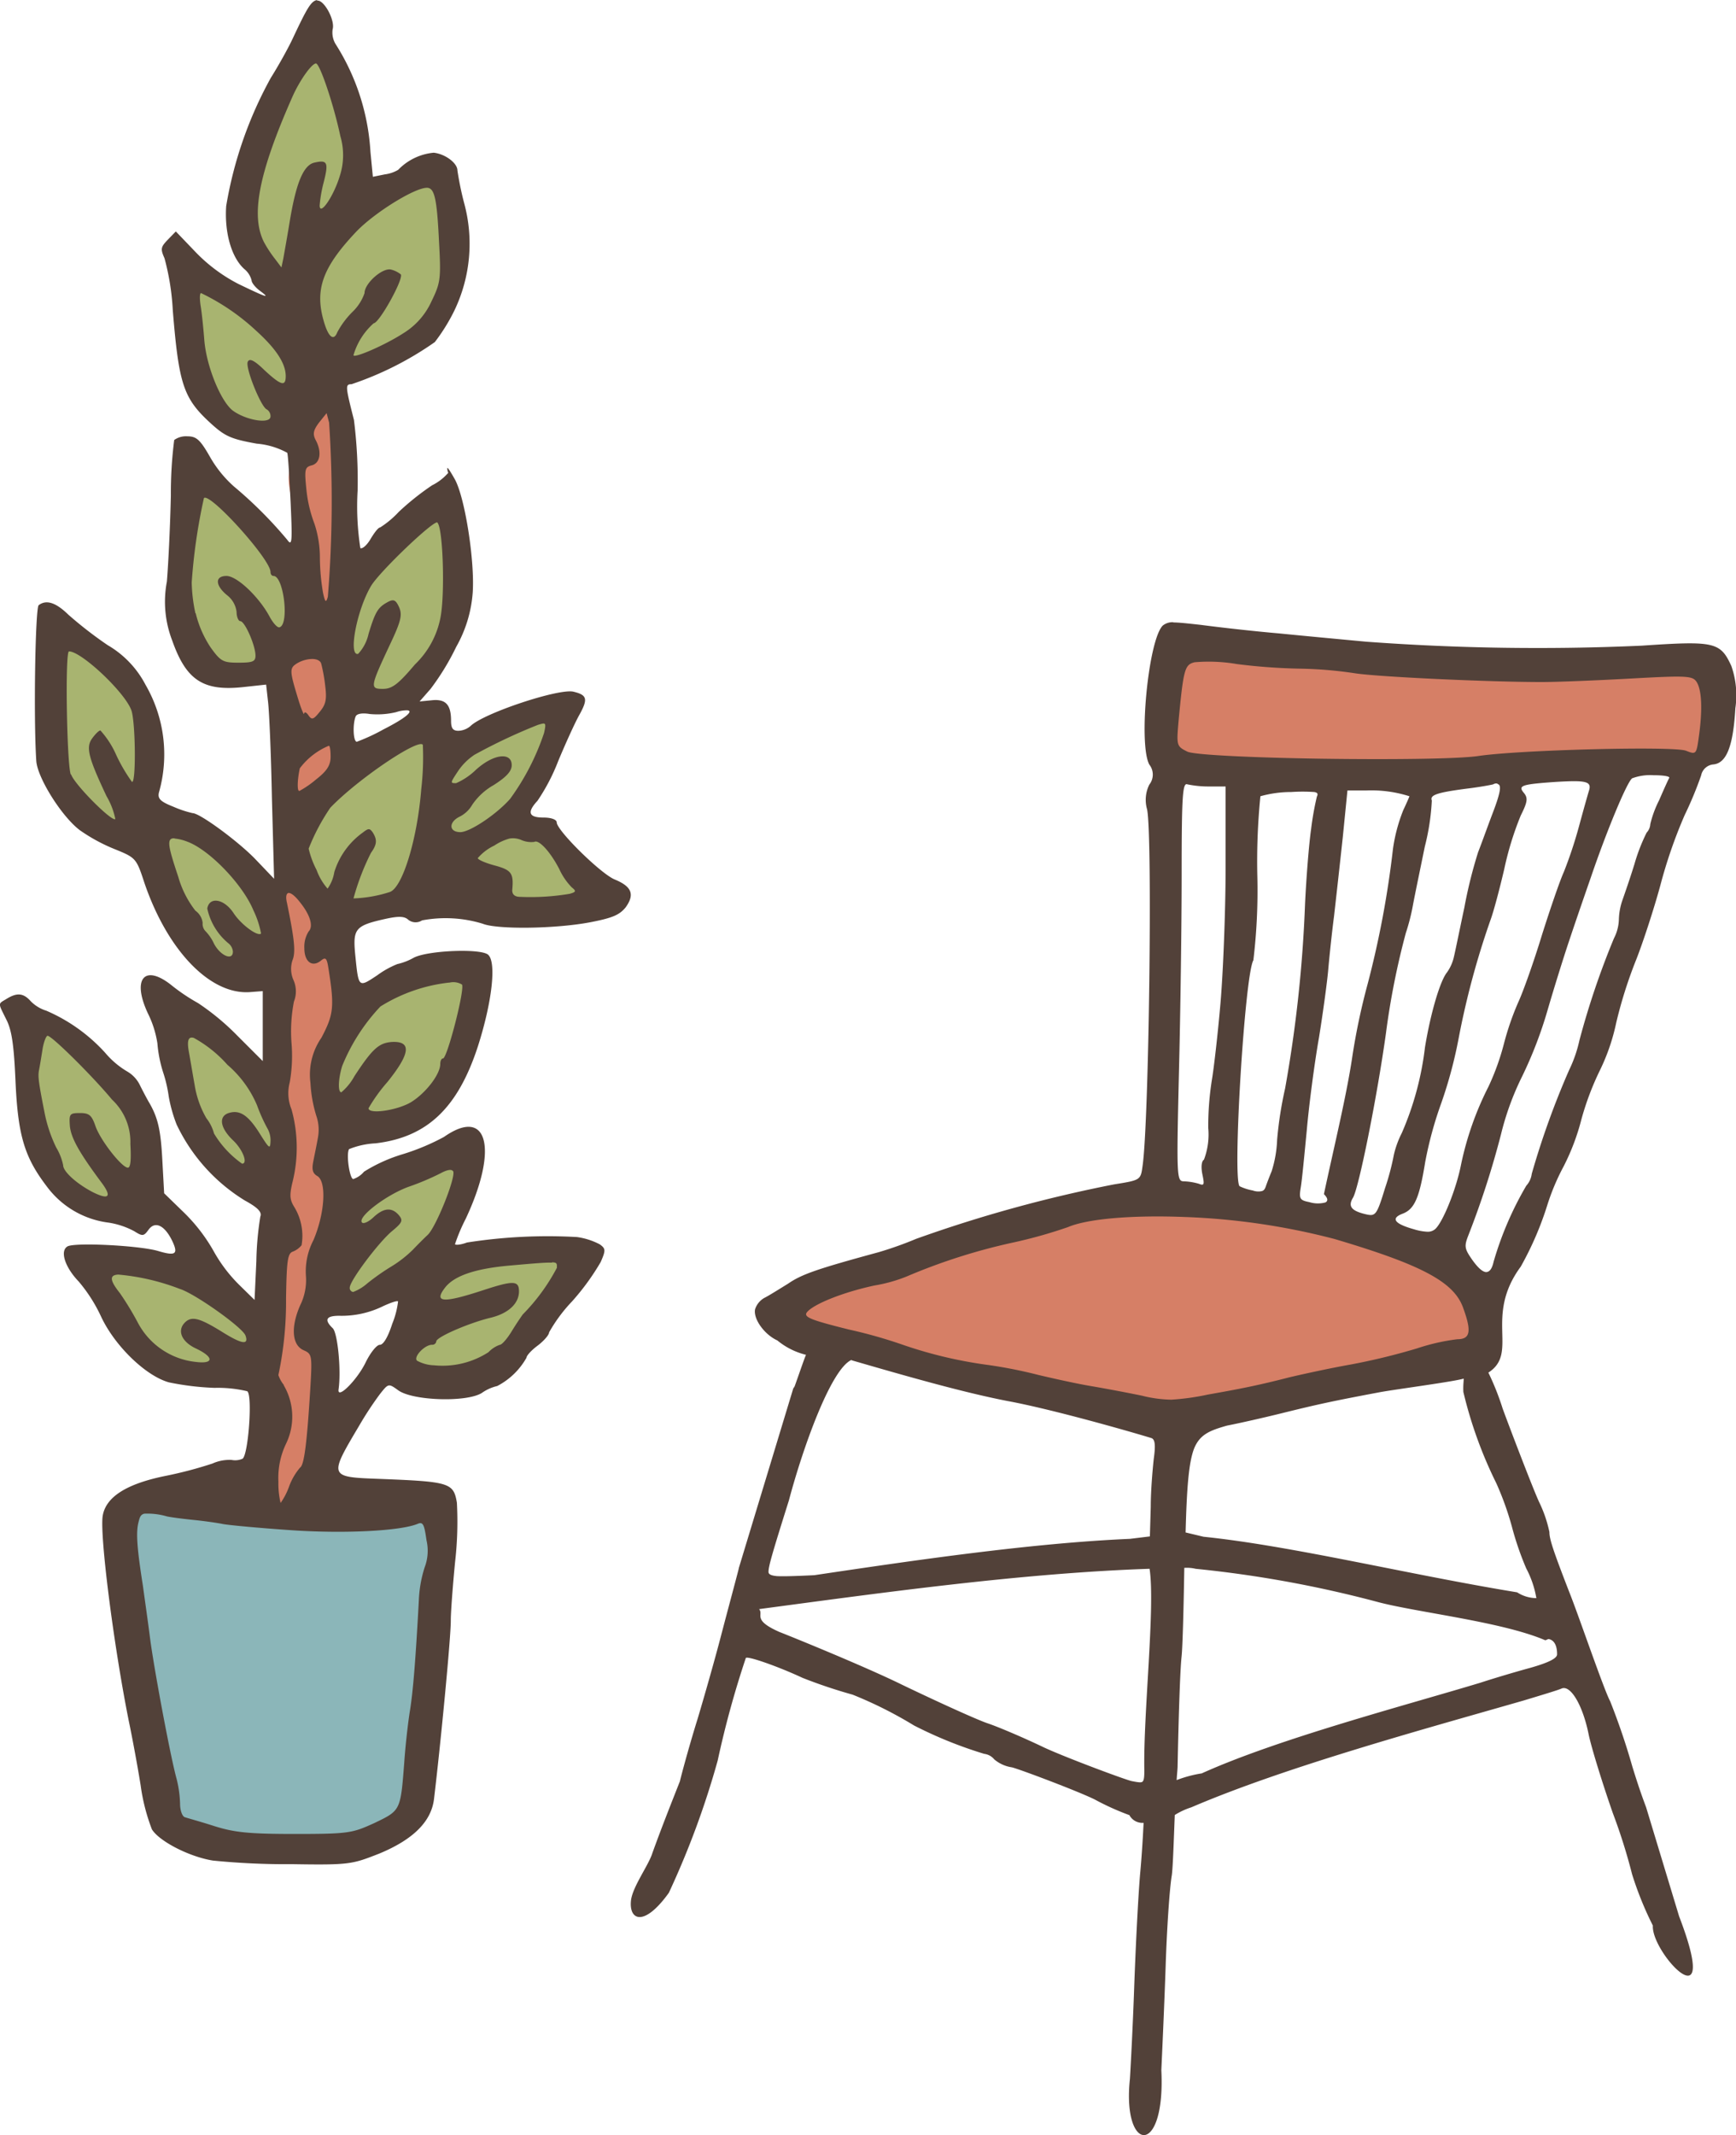
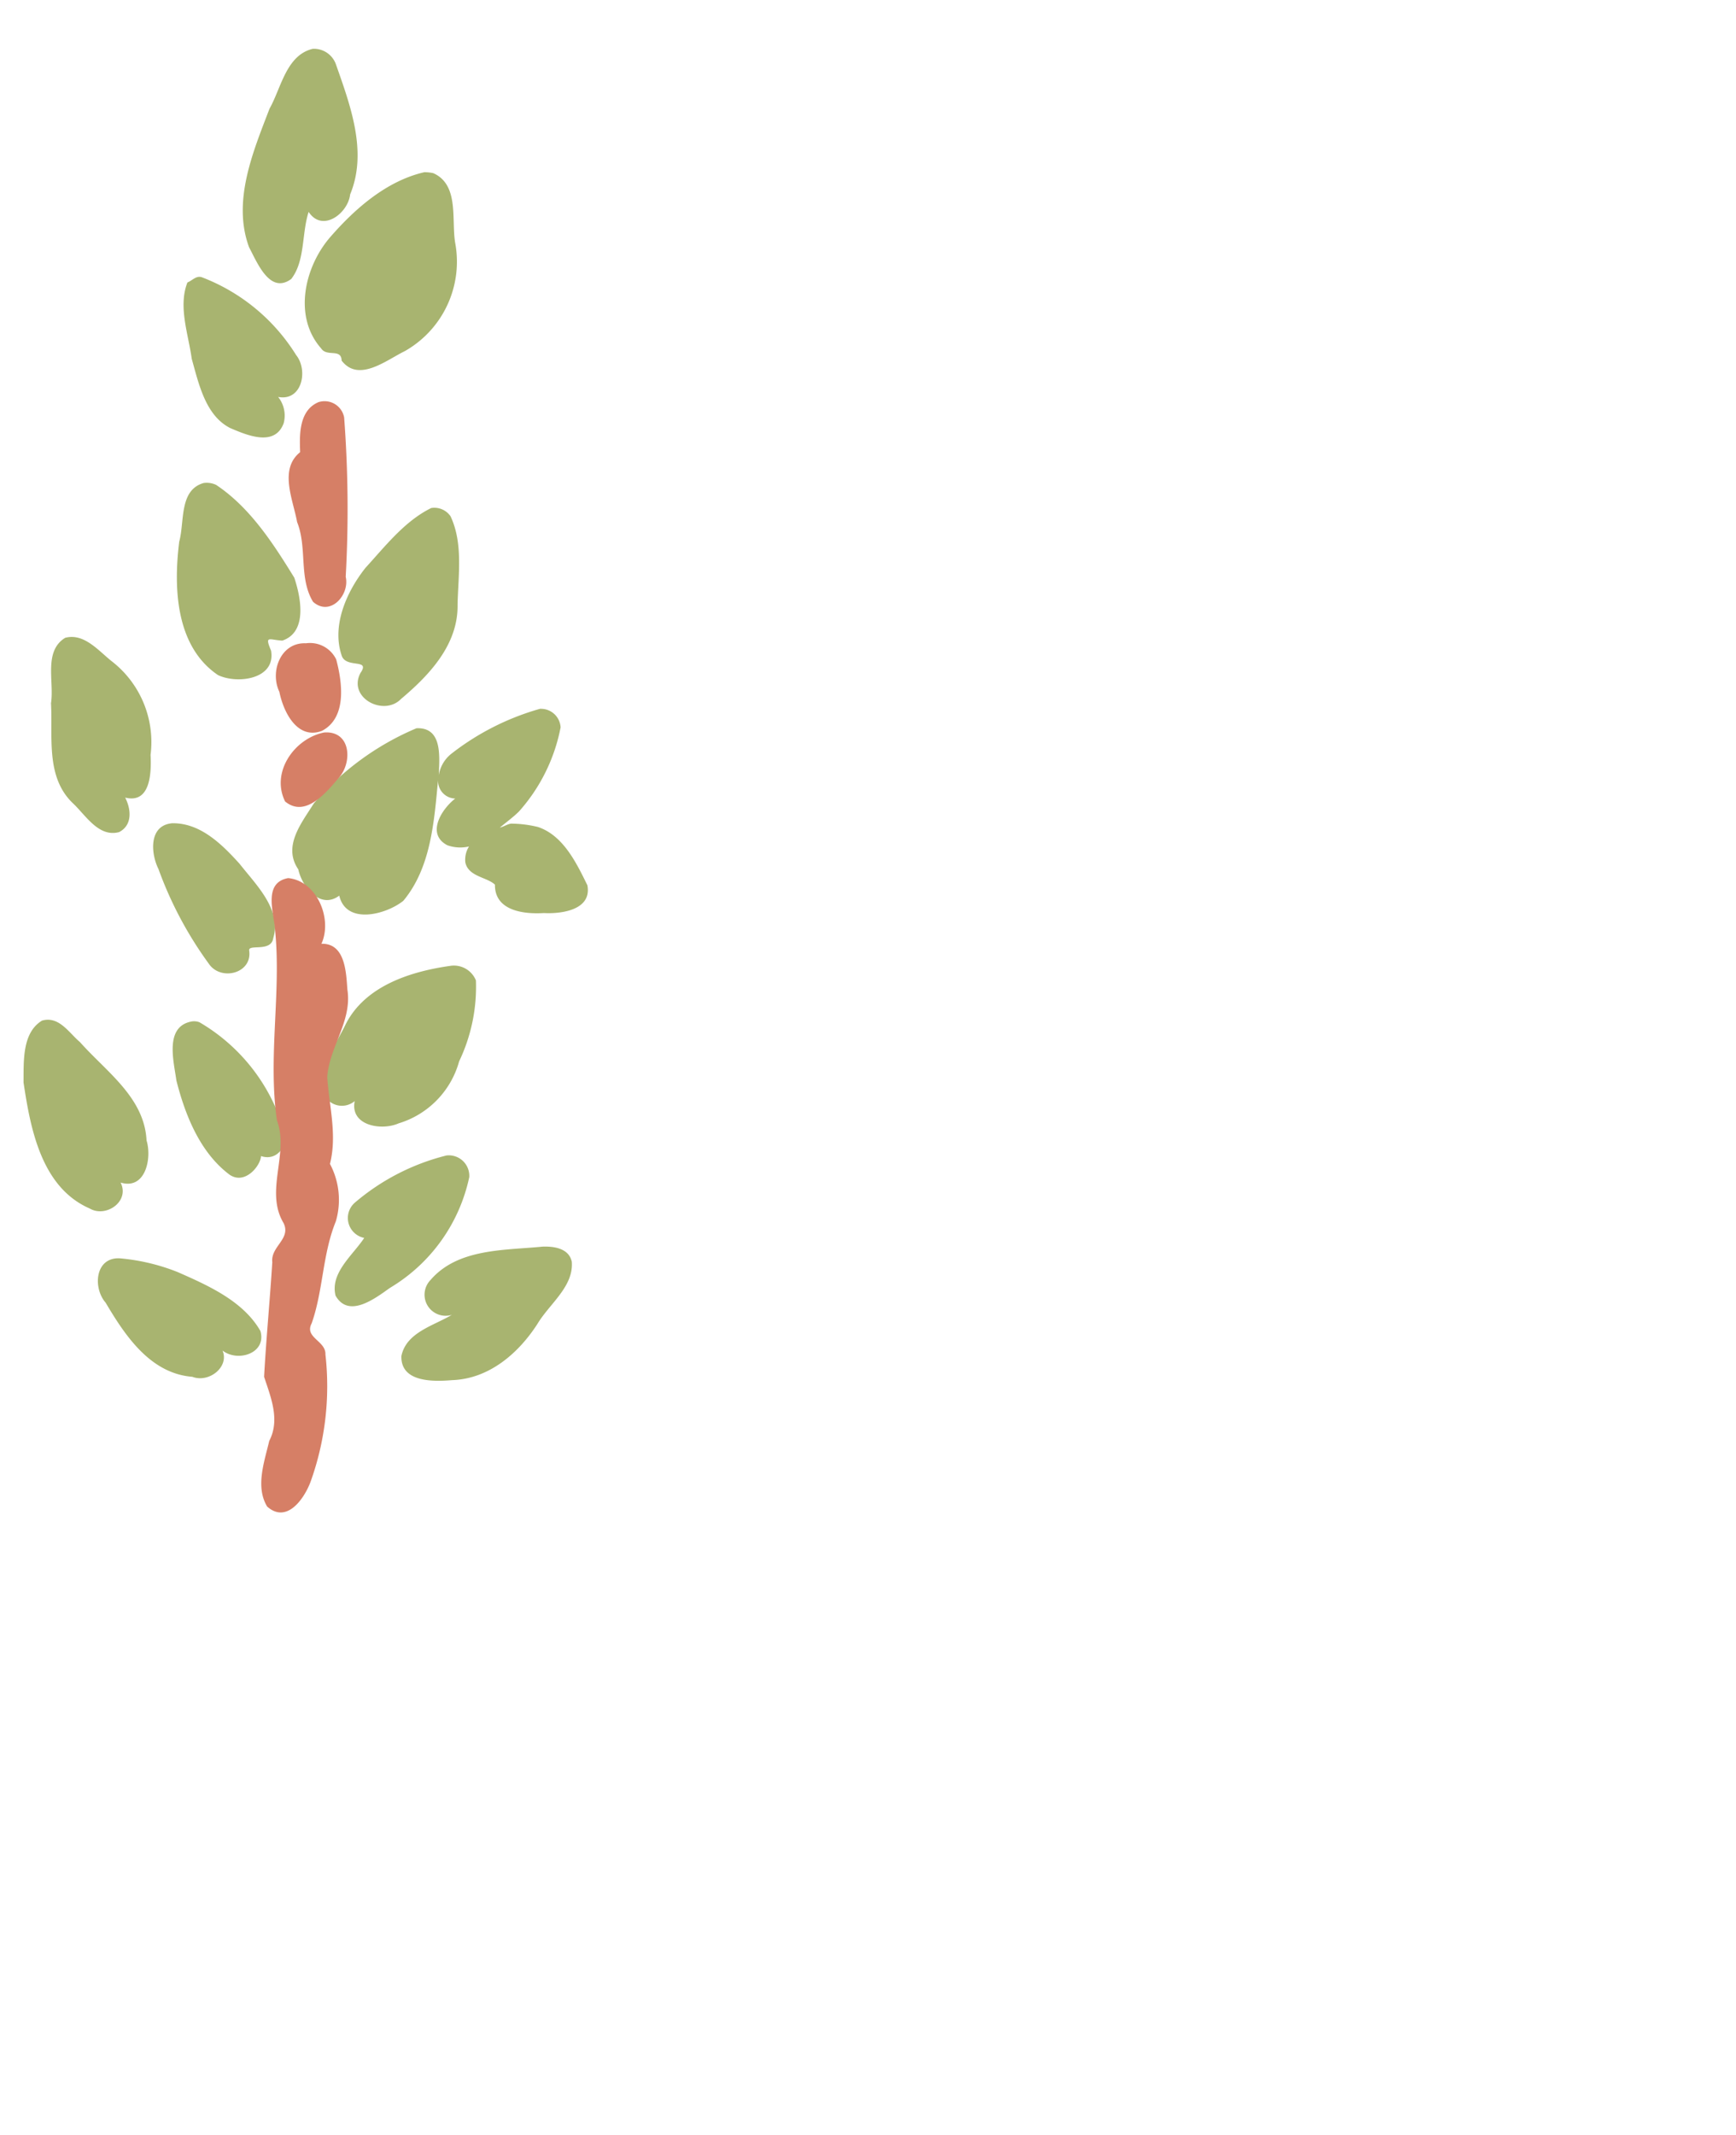
<svg xmlns="http://www.w3.org/2000/svg" width="130.799" height="160.837" viewBox="0 0 130.799 160.837">
  <g id="Group_485" data-name="Group 485" transform="translate(-464.993 -1352.213)">
    <g id="Group_483" data-name="Group 483" transform="translate(512.529 1399.087)">
-       <path id="Path_145" data-name="Path 145" d="M282.347,229.213c-2.373,0-2.349,2.856-2.579,4.581-.206,1.561-.595,3.981,1.431,4.5,5.335.736,10.788.554,16.17.624,7.361-.183,14.627-.966,21.965-.577,2.161-.088,2.161-2.691,2.073-4.275.206-1.59-.371-3.751-2.35-3.68-5.865-.023-11.683.483-17.525.112-6.4-.206-12.767-1.078-19.185-1.29Zm-3.91,41.751c-6.071.23-11.824,2.485-17.6,4.163-2.8,1.154-6,1.472-8.556,3.2-1.631.9-.548,2.992,1.084,2.9a137.039,137.039,0,0,0,16.7,4.093c3.563.571,7.061,1.8,10.67,1.861a200.59,200.59,0,0,0,21.558-4.717c1.885-.412,1.885-2.691,1.031-4.045-1.631-3.2-5.494-3.981-8.58-5.153a54.422,54.422,0,0,0-16.306-2.3Zm0,0" transform="translate(-239.633 -227.423)" fill="#d67f66" />
-       <path id="Path_146" data-name="Path 146" d="M290.331,228.909a1.164,1.164,0,0,0-.8.253c-1.083,1.1-1.843,8.9-1.013,10.464a1.221,1.221,0,0,1,0,1.519,2.589,2.589,0,0,0-.165,1.861c.418,1.979.141,23.673-.342,26.87-.141,1.06-.165,1.06-2.138,1.378a102.7,102.7,0,0,0-14.91,4.1,27.356,27.356,0,0,1-2.827,1.007c-4.646,1.266-5.8,1.661-6.831,2.373-.671.412-1.472.919-1.8,1.078a1.524,1.524,0,0,0-.689.854c-.141.736.713,1.908,1.678,2.344a5.392,5.392,0,0,0,2.161,1.084c-.136.3-.483,1.331-.83,2.3-.065.183-.065.112-.135.247l-4.093,13.5-.024.118c-.206.807-.783,2.944-1.29,4.876-.506,1.955-1.331,4.829-1.8,6.395-.483,1.543-1.078,3.657-1.331,4.693-.689,1.749-1.4,3.539-2.073,5.406-.277.9-1.472,2.509-1.608,3.539-.182,1.519.966,2.073,2.85-.548a64.171,64.171,0,0,0,3.68-9.964,72.332,72.332,0,0,1,2.12-7.726c.135-.165,2.438.642,4.275,1.5a38.371,38.371,0,0,0,3.774,1.266,31.147,31.147,0,0,1,4.623,2.32,31.964,31.964,0,0,0,5.288,2.138,1.157,1.157,0,0,1,.76.418,2.651,2.651,0,0,0,1.313.595c.53.118,4.923,1.773,6.236,2.414a19.715,19.715,0,0,0,2.6,1.178h.024a1.111,1.111,0,0,0,.989.595h.088c-.041.783-.112,2.208-.271,3.934-.165,2.026-.348,5.865-.442,8.556s-.253,5.753-.318,6.79c-.6,5.588,2.691,5.93,2.367-.648.07-1.519.23-5.035.324-7.82.088-2.762.294-5.841.459-6.831.088-.53.159-2.832.23-4.575a5.438,5.438,0,0,1,1.243-.577c7.131-3.062,17.619-5.912,25.05-8.05,1.307-.395,2.6-.783,2.85-.9.689-.295,1.613,1.29,2.049,3.5.206.966,1.013,3.592,1.814,5.889a42.7,42.7,0,0,1,1.449,4.6,25.532,25.532,0,0,0,1.566,3.869c-.136,2.067,5.2,7.7,1.979-.695l-2.485-8.209c-.3-.807-.553-1.5-1.036-3.062a51.351,51.351,0,0,0-1.678-4.94c-.23-.418-.848-2.1-1.425-3.7s-1.313-3.68-1.678-4.581c-1.2-3.1-1.472-3.934-1.472-4.458a9.693,9.693,0,0,0-.783-2.279c-.436-.942-2.114-5.317-2.738-7.019a19.95,19.95,0,0,0-1.078-2.715c2.32-1.49-.347-4.2,2.438-7.979a24.221,24.221,0,0,0,2.02-4.693,17.072,17.072,0,0,1,1.219-2.874,17.014,17.014,0,0,0,1.337-3.545,21.332,21.332,0,0,1,1.4-3.7,15.344,15.344,0,0,0,1.219-3.563,33.728,33.728,0,0,1,1.519-4.787c.53-1.354,1.337-3.839,1.8-5.541a36.792,36.792,0,0,1,1.837-5.312,27.811,27.811,0,0,0,1.242-2.991,1.032,1.032,0,0,1,.942-.83c.966-.112,1.472-1.354,1.637-4.234a6.684,6.684,0,0,0-.3-3.174c-.83-1.814-1.266-1.908-6.742-1.537a175.4,175.4,0,0,1-20.793-.3c-1.7-.159-4.67-.436-6.554-.624-1.861-.159-4.511-.459-5.889-.642-1.013-.112-1.655-.183-2.073-.183Zm1.59,3.015a12.534,12.534,0,0,1,3.2.135,43.658,43.658,0,0,0,4.829.347,31.222,31.222,0,0,1,4.028.342c1.725.277,10.123.665,14.1.665,1.313,0,4.417-.135,6.878-.271,4.234-.236,4.534-.189,4.834.318.365.648.412,2.12.135,4.075-.183,1.331-.206,1.354-.966,1.054-.942-.365-12.56-.065-15.64.395-1.566.23-6.766.277-11.736.206-4.941-.071-9.634-.277-10.188-.53-.83-.412-.83-.459-.665-2.367.365-3.845.459-4.187,1.2-4.369Zm34.6,8.509c.665,0,1.242.071,1.172.206-.071.118-.412.872-.76,1.678a8.061,8.061,0,0,0-.665,1.8,1.02,1.02,0,0,1-.277.642,13.8,13.8,0,0,0-.919,2.373c-.347,1.125-.783,2.367-.919,2.756a4.8,4.8,0,0,0-.253,1.425,3.29,3.29,0,0,1-.371,1.407,60.638,60.638,0,0,0-2.6,7.679,10.072,10.072,0,0,1-.783,2.255,61.77,61.77,0,0,0-2.809,7.8,1.651,1.651,0,0,1-.412.9,25.114,25.114,0,0,0-2.462,5.724c-.118.53-.3.783-.577.783-.277-.023-.618-.341-1.031-.918-.577-.83-.624-1.013-.3-1.837a66.066,66.066,0,0,0,2.462-7.614,21.014,21.014,0,0,1,1.608-4.4,31.428,31.428,0,0,0,1.89-4.917c.483-1.661,1.219-4.028,1.631-5.247.412-1.242,1.148-3.38,1.631-4.764,1.172-3.451,2.738-7.243,3.127-7.5a3.89,3.89,0,0,1,1.613-.23Zm-7.408.506c2.326-.141,2.762-.047,2.532.666-.094.3-.436,1.519-.76,2.715a32.68,32.68,0,0,1-1.131,3.4c-.295.642-1.031,2.785-1.655,4.764-.595,1.955-1.4,4.228-1.773,5.035a20.861,20.861,0,0,0-1.078,3.109,18.563,18.563,0,0,1-1.172,3.262A23.491,23.491,0,0,0,312,269.806c-.365,1.843-1.378,4.346-1.955,4.829a.848.848,0,0,1-.577.188,4.074,4.074,0,0,1-1.013-.188c-1.472-.412-1.767-.824-.848-1.172.9-.342,1.266-1.2,1.7-3.887a28.55,28.55,0,0,1,1.219-4.464,33.521,33.521,0,0,0,1.313-4.923,61.661,61.661,0,0,1,2.391-8.857c.23-.618.689-2.344,1.036-3.839a23.411,23.411,0,0,1,1.242-4.028c.506-1.007.548-1.307.253-1.678-.483-.571-.253-.665,2.344-.848Zm-27.718.183a7.861,7.861,0,0,0,1.631.159h1.243v6.03c0,3.286-.183,7.956-.389,10.329s-.506,4.947-.642,5.724a22.538,22.538,0,0,0-.277,3.639,5.33,5.33,0,0,1-.324,2.391c-.183.112-.23.554-.118,1.1.165.783.141.878-.271.713a4.632,4.632,0,0,0-1.107-.182c-.553,0-.577-.206-.389-8.12.112-4.464.206-11.2.206-15.022,0-5.93.071-6.919.436-6.76Zm23.025,0c.183-.094.3-.094.394,0h.018c.235.135.094.783-.483,2.279-.342.9-.8,2.185-1.054,2.827a35.269,35.269,0,0,0-1.036,4.163c-.347,1.637-.689,3.315-.783,3.7a3.236,3.236,0,0,1-.53,1.2c-.506.624-1.219,2.991-1.655,5.635a22.814,22.814,0,0,1-1.749,6.466,7.116,7.116,0,0,0-.595,1.631,18.829,18.829,0,0,1-.671,2.532c-.618,2.026-.713,2.114-1.425,1.955-1.1-.253-1.378-.6-.989-1.242.436-.689,1.819-7.591,2.485-12.372a57.879,57.879,0,0,1,1.5-7.573,15.374,15.374,0,0,0,.53-2.067c.135-.736.553-2.738.9-4.44a17.446,17.446,0,0,0,.53-3.474c-.159-.412.347-.6,2.644-.9.807-.094,1.7-.253,2-.324Zm-10.971.459h1.425a9.49,9.49,0,0,1,3.245.436c0,.024-.206.506-.459,1.036a12.5,12.5,0,0,0-.783,2.944,72.249,72.249,0,0,1-1.908,10.17,49.381,49.381,0,0,0-1.154,5.471c-.436,2.944-1.378,6.79-2.138,10.352.3.3.324.506.118.624a2.182,2.182,0,0,1-1.219-.023c-.713-.141-.783-.253-.648-1.083.094-.53.277-2.461.459-4.346.165-1.884.577-5.041.924-7,.318-1.979.618-4.228.689-5.058.071-.807.253-2.62.436-4.028.159-1.378.459-4.093.665-6Zm-4.234.118a12.974,12.974,0,0,1,1.725,0c.277.041.3.159.206.342a22.4,22.4,0,0,0-.436,2.461c-.159,1.107-.365,3.657-.459,5.706a99.616,99.616,0,0,1-1.5,13.827,28.4,28.4,0,0,0-.6,3.863,8.878,8.878,0,0,1-.412,2.367c-.135.324-.342.854-.436,1.13-.071.206-.141.318-.3.365a1.206,1.206,0,0,1-.689-.047,3.781,3.781,0,0,1-.989-.318c-.553-.506.389-15.94,1.036-17.024a44.062,44.062,0,0,0,.3-6.277,49.224,49.224,0,0,1,.23-6.077,8.57,8.57,0,0,1,2.32-.318ZM291.3,273.716a51.794,51.794,0,0,1,11.183,1.655c6.6,1.955,8.992,3.245,9.681,5.176.648,1.773.553,2.373-.436,2.373a15.662,15.662,0,0,0-3.033.689,48.305,48.305,0,0,1-5.017,1.219c-1.566.277-3.657.736-4.623.966-2.326.6-3.727.872-6.095,1.29a18.4,18.4,0,0,1-2.785.389,9.642,9.642,0,0,1-2.208-.3c-1.107-.23-2.809-.548-3.775-.713-.989-.159-2.78-.554-4.022-.848a34.9,34.9,0,0,0-3.845-.76,33,33,0,0,1-6.46-1.543,36.19,36.19,0,0,0-4-1.125c-2.944-.736-3.427-.942-3.127-1.313.53-.618,2.738-1.5,5.082-2a11.582,11.582,0,0,0,2.391-.666,44.69,44.69,0,0,1,7.985-2.556,36.236,36.236,0,0,0,4.187-1.172c1.561-.665,5.059-.919,8.921-.76ZM266.087,284.48v.024c3.822,1.107,8.262,2.391,11.707,3.062,3.5.642,9.64,2.414,10.882,2.8.277.094.324.53.183,1.543-.088.783-.23,2.414-.23,3.657l-.065,2.208-1.5.183c-7.5.324-16.382,1.637-23.784,2.738-1.455.071-2.3.094-2.809.071-.506-.047-.642-.159-.642-.324,0-.412.277-1.378,1.537-5.382,1.037-3.91,3.156-9.893,4.717-10.582Zm46.12,1.407c0,.294-.047.436-.024,1.007a32.252,32.252,0,0,0,2.485,6.878,22.516,22.516,0,0,1,1.172,3.268,22.691,22.691,0,0,0,1.083,3.15,7.428,7.428,0,0,1,.76,2.232,2.682,2.682,0,0,1-1.449-.436c-8.168-1.337-16.953-3.5-23.625-4.187l-1.354-.324c.088-3.309.23-5.264.642-6.324.436-1.06,1.172-1.355,2.485-1.726.942-.183,2.762-.595,4.069-.919,2.785-.689,3.845-.919,7.408-1.59,1.083-.206,5.612-.8,6.348-1.03Zm-21.046,14.256a2.853,2.853,0,0,1,.854.071,86.7,86.7,0,0,1,13.568,2.461c2.921.807,9.457,1.5,12.767,2.921.071,0,.23-.112.277-.088.389.088.618.459.618,1.148,0,.3-.618.618-2,1.013-1.107.3-2.809.807-3.775,1.125-5.795,1.749-15.252,4.234-21,6.831a9.188,9.188,0,0,0-1.89.506c.023-.412.047-.548.071-.966.071-3.516.183-7.267.3-8.327.088-.824.159-3.886.206-6.7Zm-2.62.071c.436,2.856-.483,10.971-.395,15.181,0,.507-.023.736-.135.854-.118.088-.347.047-.83-.047-.53-.118-5.129-1.837-6.648-2.556-1.537-.736-3.427-1.537-4.187-1.79s-3.657-1.566-6.436-2.9c-2.762-1.36-8.309-3.616-9.251-3.981-2.091-.919-1.172-1.29-1.537-1.725,9.316-1.242,19.827-2.715,29.42-3.038Zm0,0" transform="translate(-249.462 -228.909)" fill="#524139" />
-     </g>
+       </g>
    <g id="Group_484" data-name="Group 484" transform="translate(464.993 1352.213)">
      <path id="Path_148" data-name="Path 148" d="M288.552,215.129c-2,.483-2.373,2.968-3.245,4.5-1.242,3.245-2.827,6.972-1.543,10.447.624,1.172,1.566,3.563,3.174,2.391,1.06-1.354.783-3.427,1.313-5.058,1.036,1.584,2.968.112,3.127-1.313,1.337-3.221,0-6.743-1.078-9.822a1.759,1.759,0,0,0-1.749-1.148Zm8.415,9.292c-2.8.642-5.17,2.691-7.037,4.829-1.979,2.232-2.874,6.03-.736,8.444.436.666,1.519-.024,1.543.919,1.29,1.678,3.38-.047,4.758-.713a7.743,7.743,0,0,0,3.8-8.144c-.3-1.725.324-4.393-1.655-5.264a3.045,3.045,0,0,0-.671-.071Zm-16.7,7.938c-.459-.212-.777.23-1.148.365-.713,1.82.071,3.887.324,5.753.53,1.884,1.036,4.275,2.9,5.217,1.242.53,3.357,1.449,4.028-.365a2.243,2.243,0,0,0-.418-1.979c1.8.342,2.279-2,1.36-3.15a14.43,14.43,0,0,0-7.043-5.842Zm.071,15.475c-1.861.53-1.425,2.927-1.837,4.416-.436,3.474-.277,7.891,2.921,10.052,1.449.695,4.369.324,4-1.837-.506-1.2-.141-.807.848-.76,1.908-.642,1.4-3.245.9-4.74-1.584-2.573-3.333-5.288-5.889-6.99a1.672,1.672,0,0,0-.942-.141Zm17.136,1.89c-2,.989-3.451,2.874-4.941,4.5-1.407,1.773-2.556,4.328-1.8,6.584.3,1.03,2.208.206,1.425,1.331-.989,1.867,1.749,3.315,3.062,1.955,2.138-1.8,4.3-4.093,4.252-7.084.047-2.208.436-4.623-.53-6.672a1.48,1.48,0,0,0-1.472-.618ZM269.9,259.5c-1.637,1.013-.807,3.309-1.06,4.923.141,2.532-.412,5.518,1.613,7.5.984.9,1.955,2.626,3.516,2.208,1.036-.53.9-1.749.459-2.6,1.931.483,1.979-1.908,1.914-3.221a7.7,7.7,0,0,0-2.879-7.013c-1.013-.783-2.114-2.191-3.563-1.8Zm35.815,5.335a19.385,19.385,0,0,0-6.719,3.4,2.575,2.575,0,0,0-.966,1.867.142.142,0,0,1,.024-.094c.024-1.337.389-3.792-1.678-3.7a20.7,20.7,0,0,0-7.732,5.659c-.919,1.472-2.367,3.221-1.172,4.97.277,1.307,1.655,3.056,3.086,1.979.524,2.232,3.539,1.425,4.829.389,2.091-2.509,2.32-6,2.62-9.133a1.325,1.325,0,0,0,1.29,1.431c-1.036.8-2.208,2.668-.6,3.516a2.893,2.893,0,0,0,1.637.094,1.886,1.886,0,0,0-.277,1.2c.23,1.084,1.631,1.1,2.232,1.678-.024,1.979,2.185,2.232,3.68,2.138,1.331.071,3.633-.23,3.286-2.09-.824-1.678-1.814-3.751-3.722-4.393a8.717,8.717,0,0,0-2.026-.253c-.253.024-.554.23-.854.3.506-.418,1.036-.807,1.449-1.219a13.283,13.283,0,0,0,3.133-6.33,1.48,1.48,0,0,0-1.519-1.4Zm-27.718,8.627c-1.8.135-1.655,2.255-1.06,3.451a28.586,28.586,0,0,0,3.775,7.108c.9,1.378,3.333.76,3.056-.989-.024-.483,1.66.159,1.819-.918.642-2.161-1.313-4.028-2.532-5.588-1.313-1.454-2.944-3.086-5.058-3.062ZM298.969,284.2c-3.009.418-6.46,1.5-7.932,4.416-.807,1.678-2.326,3.61-1.5,5.5a1.494,1.494,0,0,0,2.185.277c-.371,1.861,2.026,2.249,3.31,1.678a6.755,6.755,0,0,0,4.558-4.67,13.031,13.031,0,0,0,1.266-6.095,1.792,1.792,0,0,0-1.89-1.107Zm-30.821,4.14c-1.5.925-1.36,3.086-1.378,4.646.524,3.521,1.354,7.914,4.988,9.5,1.219.713,3.039-.53,2.326-1.955,1.884.571,2.367-1.843,1.955-3.174-.165-3.245-3.039-5.176-5.017-7.408-.825-.689-1.584-2-2.874-1.614Zm11.341.047c-2.12.347-1.407,2.968-1.2,4.464.665,2.62,1.79,5.429,4,7.084,1.172.807,2.349-.689,2.373-1.4,1.49.506,2.367-1.4,1.537-2.532a13.95,13.95,0,0,0-6.165-7.543,1.106,1.106,0,0,0-.548-.071Zm19.162,10.1a16.917,16.917,0,0,0-6.925,3.563,1.53,1.53,0,0,0,.713,2.65c-.854,1.307-2.579,2.621-2.161,4.346.989,1.749,2.991.206,4.093-.577a12.818,12.818,0,0,0,5.983-8.35,1.544,1.544,0,0,0-1.7-1.631Zm7.149,6.878c-2.874.277-6.325.136-8.368,2.509a1.587,1.587,0,0,0,1.608,2.621c-1.378.83-3.427,1.313-3.8,3.1-.065,2,2.42,1.938,3.822,1.82,2.785-.094,5.011-2.026,6.442-4.258.9-1.5,2.732-2.8,2.573-4.67-.23-1.031-1.4-1.172-2.279-1.125Zm-31.811.872c-1.837-.065-2,2.232-1.036,3.339,1.472,2.485,3.362,5.335,6.536,5.588,1.266.483,2.8-.76,2.273-1.979,1.154.9,3.339.206,2.856-1.472-1.29-2.255-3.934-3.427-6.236-4.44a15.322,15.322,0,0,0-4.393-1.037Zm0,0" transform="translate(-264.997 -211.448)" fill="#a8b470" />
      <path id="Path_149" data-name="Path 149" d="M274.141,219.7c-1.519.624-1.449,2.532-1.4,3.775-1.613,1.29-.53,3.586-.23,5.264.777,1.937.112,4.21,1.2,6.006,1.284,1.148,2.78-.506,2.462-1.884a91.743,91.743,0,0,0-.118-12.007,1.5,1.5,0,0,0-1.908-1.154Zm-.966,18.172c-1.89-.088-2.738,2.12-2,3.657.3,1.5,1.337,3.633,3.2,2.944,1.908-.989,1.543-3.657,1.083-5.382a2.189,2.189,0,0,0-2.279-1.219Zm1.378,6.719c-2.232.436-4.046,2.991-2.944,5.2,1.543,1.26,3.109-.695,4.075-1.82,1.007-1.172.872-3.521-1.131-3.38Zm-2.715,10.97c-1.908.347-1.078,2.579-.989,3.887.483,4.693-.548,9.569.141,14.357.942,2.526-.942,5.335.506,7.75.571,1.2-.989,1.749-.854,2.944-.183,2.9-.459,5.753-.618,8.627.506,1.543,1.219,3.245.389,4.829-.365,1.566-1.06,3.451-.159,4.946,1.472,1.313,2.78-.571,3.262-1.837a21.308,21.308,0,0,0,1.13-9.616c.047-1.036-1.613-1.266-1.036-2.35.872-2.479.807-5.194,1.819-7.679a5.766,5.766,0,0,0-.442-4.328c.554-2.185-.065-4.369-.206-6.554.165-2.279,1.89-4.21,1.519-6.578-.094-1.29-.159-3.5-1.955-3.451.854-1.884-.347-4.74-2.508-4.947Zm0,0" transform="translate(-250.126 -189.413)" fill="#d67f66" />
-       <path id="Path_150" data-name="Path 150" d="M268.659,233.951c-1.178,2-.347,4.558-.23,6.766.754,5.7,1.743,11.406,2.986,17.018,1.431,1.955,4.257,1.89,6.466,2.208,3.68.094,7.8.53,11.065-1.537,1.773-1.566,1.29-4.257,1.725-6.348.436-5.429,1.29-10.812,1.331-16.241-.365-2.185-2.85-.989-4.3-1.131a113.412,113.412,0,0,1-17.3-.989,3.291,3.291,0,0,0-1.749.253Zm0,0" transform="translate(-258.813 -120.735)" fill="#8bb6b9" />
-       <path id="Path_151" data-name="Path 151" d="M290.365,214.495c-.459.088-.736.548-1.861,2.944-.371.783-1.107,2.091-1.631,2.921a30.255,30.255,0,0,0-3.362,9.657c-.136,2,.395,3.869,1.36,4.74a1.616,1.616,0,0,1,.553.854c0,.183.295.548.642.8.807.6.507.507-1.631-.524a12.25,12.25,0,0,1-3.2-2.373l-1.519-1.584-.6.618c-.53.553-.571.689-.253,1.4a18.626,18.626,0,0,1,.624,3.91c.459,5.618.8,6.648,2.874,8.539,1.06.966,1.519,1.172,3.451,1.519a5.753,5.753,0,0,1,2.3.689c.065.183.159,1.861.253,3.728.135,3.009.112,3.333-.253,2.827a31.7,31.7,0,0,0-4.028-4.028,8.809,8.809,0,0,1-1.8-2.232c-.736-1.284-1.013-1.537-1.7-1.537a1.519,1.519,0,0,0-.989.277,31.912,31.912,0,0,0-.253,4.187c-.047,2.161-.183,5.082-.3,6.483a8.1,8.1,0,0,0,.395,4.417c1.06,3.015,2.344,3.863,5.406,3.521l1.678-.182.135,1.219c.094.689.235,3.951.3,7.314l.165,6.095-1.407-1.472c-1.284-1.337-4.187-3.474-4.735-3.474a7.94,7.94,0,0,1-1.449-.483c-.989-.389-1.2-.618-1.083-1.083a10.456,10.456,0,0,0-1.013-8.1,7.417,7.417,0,0,0-2.85-2.986,30.211,30.211,0,0,1-2.968-2.3c-.942-.919-1.66-1.148-2.232-.713-.253.183-.395,8.462-.183,11.707.065,1.266,1.908,4.21,3.286,5.247a13.043,13.043,0,0,0,2.626,1.425c1.584.642,1.631.689,2.226,2.509,1.749,5.152,4.994,8.509,8.008,8.256l.919-.071v5.27l-1.955-1.955a18.481,18.481,0,0,0-2.921-2.414,14.284,14.284,0,0,1-1.932-1.29c-2.073-1.7-3.085-.577-1.843,2.073a7.623,7.623,0,0,1,.713,2.249,9.793,9.793,0,0,0,.418,2.143,10.3,10.3,0,0,1,.436,1.861,10.988,10.988,0,0,0,.595,2.114,13.488,13.488,0,0,0,5.153,5.73c.972.53,1.29.877,1.154,1.2a23.537,23.537,0,0,0-.3,3.362l-.135,2.921-1.2-1.178a11.259,11.259,0,0,1-1.884-2.5,13.007,13.007,0,0,0-2.185-2.856l-1.543-1.5-.135-2.461c-.118-2.273-.324-3.2-.966-4.322-.141-.23-.459-.83-.713-1.337a2.4,2.4,0,0,0-.966-1.054,6.467,6.467,0,0,1-1.66-1.407,12.846,12.846,0,0,0-4.44-3.174,2.8,2.8,0,0,1-1.172-.713c-.548-.618-1.031-.665-1.814-.182-.671.412-.671.253-.024,1.566.412.8.571,1.931.689,4.623.183,4.093.665,5.73,2.367,7.956a6.838,6.838,0,0,0,4.646,2.715,6.009,6.009,0,0,1,1.937.648c.618.389.713.389,1.078-.118.483-.665,1.2-.342,1.773.83.483,1.013.277,1.172-1.036.783-1.378-.418-6.324-.671-6.854-.347-.577.347-.182,1.566.854,2.644a11.643,11.643,0,0,1,1.678,2.626c1.013,2.185,3.333,4.458,5.105,4.964a20.422,20.422,0,0,0,3.451.418,9.6,9.6,0,0,1,2.461.253c.412.253.088,4.758-.347,5.082a1.367,1.367,0,0,1-.824.094,3.121,3.121,0,0,0-1.449.271,30.76,30.76,0,0,1-3.5.924c-2.968.595-4.511,1.584-4.764,2.986-.253,1.36.807,9.71,1.955,15.458.253,1.2.665,3.409.9,4.882a14.68,14.68,0,0,0,.848,3.309c.577.919,2.85,2.073,4.6,2.35a55.591,55.591,0,0,0,5.983.271c4.346.071,4.511,0,6.554-.8,2.556-1.06,3.91-2.414,4.116-4.1.506-4.2,1.289-12.348,1.266-13.5,0-.548.141-2.5.324-4.369a26.606,26.606,0,0,0,.135-4.464c-.253-1.5-.548-1.584-5.818-1.79-3.863-.141-3.839-.141-1.519-4.051a25.394,25.394,0,0,1,1.543-2.344c.642-.807.642-.807,1.378-.277,1.083.783,5.111.919,6.283.206a3.321,3.321,0,0,1,1.172-.53,5.367,5.367,0,0,0,2.208-2.137c0-.159.389-.577.854-.919.483-.371.848-.807.848-.989a11.682,11.682,0,0,1,1.725-2.326,18.186,18.186,0,0,0,2.161-2.968c.394-.9.371-1.013-.065-1.331a5.191,5.191,0,0,0-1.725-.553,39.356,39.356,0,0,0-8.285.412c-.506.189-.9.206-.9.118a13.553,13.553,0,0,1,.807-1.908c2.485-5.294,1.655-8.468-1.637-6.165a17,17,0,0,1-3.127,1.307,11.962,11.962,0,0,0-2.9,1.313,1.814,1.814,0,0,1-.807.554c-.277,0-.554-1.89-.318-2.255a6.156,6.156,0,0,1,2-.436c3.869-.459,6.189-2.644,7.708-7.314,1.06-3.315,1.4-6.283.783-6.878-.483-.506-4.534-.348-5.612.206a4.515,4.515,0,0,1-1.243.483,6.867,6.867,0,0,0-1.519.848c-1.425.942-1.4.966-1.655-1.56-.188-1.955,0-2.185,2.273-2.691.966-.212,1.431-.212,1.725.065a.887.887,0,0,0,1.036.047,9.554,9.554,0,0,1,4.575.253c1.06.436,5.429.395,8.1-.112,1.684-.324,2.208-.554,2.673-1.131.689-.966.459-1.56-.83-2.091-1.06-.436-4.369-3.7-4.369-4.3,0-.206-.394-.365-.989-.365-1.131,0-1.266-.394-.459-1.266a14.815,14.815,0,0,0,1.56-2.991c.554-1.331,1.266-2.9,1.59-3.474.665-1.2.595-1.5-.436-1.749-1.083-.271-6.766,1.614-7.755,2.579a1.482,1.482,0,0,1-.919.365c-.412,0-.554-.182-.554-.76,0-1.219-.412-1.655-1.472-1.537l-.9.088.825-.942a18.659,18.659,0,0,0,1.937-3.174,9.713,9.713,0,0,0,1.242-4.093c.159-2.367-.577-7.108-1.337-8.509-.324-.577-.577-.972-.577-.854a.759.759,0,0,0,.071.347,3.921,3.921,0,0,1-1.219.942,19.883,19.883,0,0,0-2.509,2,7.175,7.175,0,0,1-1.4,1.172c-.141,0-.436.389-.712.848-.277.483-.624.783-.783.713a20.54,20.54,0,0,1-.206-4.346,36.661,36.661,0,0,0-.277-5.312c-.642-2.532-.665-2.691-.183-2.691a24.422,24.422,0,0,0,6.277-3.174,13.988,13.988,0,0,0,1.472-2.373,11.623,11.623,0,0,0,.736-8.1,23.408,23.408,0,0,1-.506-2.461c0-.548-.919-1.242-1.79-1.331a4.259,4.259,0,0,0-2.673,1.29,2.618,2.618,0,0,1-1.007.342l-.9.183-.183-1.884a16.928,16.928,0,0,0-2.644-8.144,1.694,1.694,0,0,1-.206-1.078c.206-.689-.671-2.279-1.177-2.161Zm-.089,4.782c.295,0,1.355,3.174,1.837,5.476a5.068,5.068,0,0,1-.047,3.015c-.459,1.513-1.5,3.033-1.513,2.208a10.315,10.315,0,0,1,.318-1.8c.371-1.472.253-1.655-.736-1.425-.824.206-1.378,1.584-1.861,4.576-.183,1.107-.394,2.279-.459,2.644l-.141.671-.506-.671a9.105,9.105,0,0,1-.8-1.219c-1.036-2.02-.394-5.241,2.114-10.923.554-1.266,1.472-2.556,1.8-2.556Zm8.35,9.363c.571,0,.76.736.919,4.028.159,2.874.112,3.127-.577,4.552a5.449,5.449,0,0,1-2.09,2.367c-1.384.9-3.775,1.937-3.775,1.661a5.126,5.126,0,0,1,1.519-2.4c.412,0,2.255-3.309,2.049-3.68a1.915,1.915,0,0,0-.736-.365c-.648-.159-2,1.036-2,1.772a3.567,3.567,0,0,1-.919,1.425,6.482,6.482,0,0,0-1.131,1.519c-.277.713-.689.365-1.036-.877-.665-2.344-.065-4,2.373-6.6,1.331-1.449,4.464-3.4,5.406-3.4Zm-17,7.938a16.644,16.644,0,0,1,4.163,2.85c1.5,1.36,2.208,2.461,2.208,3.4,0,.807-.347.712-1.59-.436-.754-.736-1.125-.919-1.26-.665-.253.365.989,3.451,1.425,3.61a.592.592,0,0,1,.277.53c0,.595-1.819.3-2.832-.436-.919-.695-2.026-3.4-2.161-5.406-.071-.877-.183-2-.277-2.532-.071-.506-.071-.919.047-.919Zm9.451,9.039.188.713a89.19,89.19,0,0,1-.094,13.114c-.135.483-.206.436-.365-.3a16.326,16.326,0,0,1-.235-2.644,8.115,8.115,0,0,0-.412-2.556,9.955,9.955,0,0,1-.595-2.485c-.165-1.584-.141-1.773.389-1.908.642-.159.783-1.013.3-1.908-.23-.442-.183-.736.253-1.313Zm-9.245,6.4c.436-.459,5.017,4.6,5.017,5.565,0,.159.088.3.23.3.76,0,1.2,3.633.459,3.863-.159.071-.506-.324-.783-.848-.807-1.472-2.438-3.015-3.221-3.015-.9,0-.848.736.071,1.472a1.861,1.861,0,0,1,.689,1.242c0,.365.141.689.277.689.347,0,1.148,1.843,1.148,2.6,0,.442-.206.53-1.266.53-1.172,0-1.354-.088-2.114-1.148a8.021,8.021,0,0,1-1.125-2.579h-.023a11.872,11.872,0,0,1-.277-2.32,42.638,42.638,0,0,1,.919-6.348Zm17.6,1.861c.418.418.577,5.453.212,7.2a6.618,6.618,0,0,1-1.914,3.474c-1.266,1.5-1.725,1.837-2.414,1.837-.989,0-.966-.136.553-3.38.83-1.749.919-2.208.665-2.785-.253-.547-.412-.618-.872-.365-.712.389-.919.713-1.425,2.391a3.212,3.212,0,0,1-.783,1.5c-.76.206-.118-3.268.966-5.106.618-1.06,4.758-5.017,5.011-4.788Zm-27.759,9.687c.919,0,4.163,3.033,4.687,4.417.324.848.371,5.612.047,5.406a12.526,12.526,0,0,1-1.172-2,6.878,6.878,0,0,0-1.2-1.867c-.118,0-.389.277-.624.6-.483.665-.294,1.425,1.083,4.346a5.67,5.67,0,0,1,.665,1.725c-.23.253-3.056-2.573-3.333-3.357H271.8c-.3-.807-.436-9.269-.135-9.269Zm18.308.571c.347,0,.618.118.689.348a12.519,12.519,0,0,1,.3,1.655c.135,1.06.047,1.425-.412,1.979-.483.6-.6.624-.854.253-.159-.23-.3-.277-.324-.112,0,.135-.183-.277-.389-.924-.713-2.32-.736-2.5-.135-2.874a2.322,2.322,0,0,1,1.125-.324Zm7.2,3.869c.459.065-.212.618-1.8,1.425a14.627,14.627,0,0,1-2.026.942c-.277,0-.324-1.337-.088-1.908.088-.206.5-.277,1.054-.183a6.056,6.056,0,0,0,2-.141,2.507,2.507,0,0,1,.854-.136Zm10.346,1.031c.047.094.024.277-.065.671a18.132,18.132,0,0,1-2.556,4.964c-1.036,1.178-3.038,2.509-3.751,2.509-.872,0-.9-.76-.041-1.172a2.27,2.27,0,0,0,.942-.9,4.809,4.809,0,0,1,1.608-1.472c.942-.6,1.36-1.036,1.36-1.5,0-1.013-1.384-.854-2.715.365a5.033,5.033,0,0,1-1.472.989c-.459,0-.459,0,.183-.966a4.488,4.488,0,0,1,1.2-1.172A41.636,41.636,0,0,1,307,269.1c.295-.088.459-.135.506-.071Zm-9.2,1.566a20.781,20.781,0,0,1-.118,3.333c-.295,3.751-1.4,7.408-2.367,7.755a10.069,10.069,0,0,1-2.738.483,18.066,18.066,0,0,1,1.313-3.427c.459-.642.483-.989.136-1.543-.23-.324-.318-.324-.736,0a5.757,5.757,0,0,0-2.161,2.991,2.939,2.939,0,0,1-.506,1.242,4.369,4.369,0,0,1-.825-1.4,6.8,6.8,0,0,1-.6-1.613,15.512,15.512,0,0,1,1.631-3.08c2.049-2.143,6.648-5.247,6.972-4.74Zm-7.084.071c.088,0,.135.365.135.824,0,.624-.253,1.06-1.078,1.7a7.215,7.215,0,0,1-1.266.877h-.024c-.159,0-.141-.83.047-1.7a5.255,5.255,0,0,1,2.185-1.7Zm-11.618,6.99a3.474,3.474,0,0,1,.942.23c1.661.6,4.187,3.221,4.994,5.176a6.878,6.878,0,0,1,.577,1.749c-.253.253-1.519-.689-2.073-1.543-.713-1.078-1.82-1.26-1.979-.342a4.663,4.663,0,0,0,1.566,2.6.9.9,0,0,1,.365.648c0,.712-.942.318-1.425-.6a3.364,3.364,0,0,0-.642-.942.786.786,0,0,1-.212-.624,1.312,1.312,0,0,0-.548-.919,7.452,7.452,0,0,1-1.29-2.55c-.76-2.279-.919-2.944-.277-2.9Zm25.233,0a1.61,1.61,0,0,1,.854.094,1.861,1.861,0,0,0,1.013.159c.342-.206,1.219.76,1.884,2.049a4.831,4.831,0,0,0,.942,1.378c.347.277.324.348-.159.483a17.767,17.767,0,0,1-3.727.23c-.436,0-.618-.206-.6-.524.118-1.266-.065-1.5-1.331-1.843-.689-.183-1.266-.436-1.266-.554a3.779,3.779,0,0,1,1.242-.942,3.943,3.943,0,0,1,1.148-.53Zm-16.63,4.1c.183,0,.483.23.854.713.777.966,1.007,1.814.642,2.185a2.156,2.156,0,0,0-.324,1.266c0,1.03.6,1.472,1.266.919.347-.277.436-.159.553.618.459,2.88.389,3.451-.53,5.2a4.886,4.886,0,0,0-.83,3.4,10.209,10.209,0,0,0,.442,2.485,3.224,3.224,0,0,1,.112,1.7c-.088.507-.253,1.29-.342,1.749-.118.6-.047.878.295,1.083.713.389.6,2.756-.277,4.829a5.076,5.076,0,0,0-.571,2.691,4.287,4.287,0,0,1-.436,2.232c-.712,1.631-.624,2.991.271,3.38.624.277.648.371.489,2.991-.253,4.116-.465,5.659-.76,5.841a4.668,4.668,0,0,0-.83,1.425,5.07,5.07,0,0,1-.642,1.243,6.334,6.334,0,0,1-.165-1.608,5.951,5.951,0,0,1,.577-2.856,4.68,4.68,0,0,0-.183-4.416h.023a2.432,2.432,0,0,1-.418-.754,26.554,26.554,0,0,0,.577-5.777c.047-2.8.112-3.38.506-3.521a1.576,1.576,0,0,0,.665-.483,4.176,4.176,0,0,0-.577-2.921c-.318-.53-.342-.872-.088-1.908a10.765,10.765,0,0,0-.094-5.406,3.194,3.194,0,0,1-.135-2.026,11.519,11.519,0,0,0,.135-2.968,11.733,11.733,0,0,1,.183-3.127,2.092,2.092,0,0,0-.041-1.631,2.068,2.068,0,0,1-.071-1.472c.253-.624.159-1.543-.412-4.322-.118-.489-.047-.736.136-.76Zm12.078,6.76a1.265,1.265,0,0,1,.966.135c.253.277-1.107,5.571-1.425,5.571-.118,0-.206.183-.206.412,0,.783-1.083,2.185-2.19,2.874-1.031.624-3.215.948-3.215.465a12.448,12.448,0,0,1,1.425-1.979c1.725-2.143,1.837-3.086.342-3.015-.989.071-1.472.506-2.827,2.573a4.253,4.253,0,0,1-.989,1.219c-.277,0-.23-1.054.071-2a14.416,14.416,0,0,1,2.874-4.464,12.322,12.322,0,0,1,5.176-1.8Zm-30.25,4c.324,0,3.427,3.08,4.852,4.805a4.363,4.363,0,0,1,1.384,3.339c.065,1.148.024,1.79-.188,1.79-.459,0-2.114-2.114-2.456-3.174-.277-.783-.465-.942-1.154-.942-.783,0-.825.071-.76.989.094.895.689,1.979,2.438,4.322.736,1.013.483,1.243-.712.648-1.2-.624-2.232-1.543-2.232-2.026a4.237,4.237,0,0,0-.524-1.337,10.7,10.7,0,0,1-.877-2.62c-.483-2.438-.506-2.762-.412-3.245.047-.23.159-.9.253-1.5.088-.571.277-1.054.389-1.054Zm11.018.159a9.515,9.515,0,0,1,2.532,2.026,8.245,8.245,0,0,1,2.232,3.056,12.359,12.359,0,0,0,.76,1.7,1.8,1.8,0,0,1,.253.989c-.024.648-.094.577-.83-.595-.872-1.384-1.5-1.772-2.32-1.519-.783.253-.648,1.125.318,2.049.736.689,1.154,1.767.689,1.767a7.51,7.51,0,0,1-2.114-2.273,3.206,3.206,0,0,0-.577-1.154,7.263,7.263,0,0,1-.872-2.438c-.159-.895-.347-2.02-.436-2.5-.165-.878-.071-1.243.365-1.107Zm19.533,10.028c.253.395-1.289,4.234-1.914,4.811-.271.253-.778.76-1.125,1.125a8.889,8.889,0,0,1-1.631,1.266,17.4,17.4,0,0,0-1.8,1.266,3.45,3.45,0,0,1-1.06.642.3.3,0,0,1-.253-.348c.024-.524,2.161-3.38,3.174-4.228.783-.648.854-.807.53-1.2-.53-.624-1.148-.577-1.931.159-.342.324-.736.506-.848.389-.394-.389,1.79-2.067,3.492-2.691a19.385,19.385,0,0,0,2.438-1.03c.465-.253.83-.324.924-.141Zm7.449,6.878c.418,0,.371.141.371.412a14.81,14.81,0,0,1-2.579,3.522c-.065.094-.436.624-.8,1.219-.347.577-.76,1.06-.924,1.06a2.161,2.161,0,0,0-.848.554,6.379,6.379,0,0,1-4.1.989,2.855,2.855,0,0,1-1.284-.347c-.3-.277.571-1.2,1.125-1.2a.3.3,0,0,0,.324-.253c0-.324,2.438-1.378,4.046-1.772,1.384-.324,2.185-1.078,2.185-2,0-.824-.436-.824-2.691-.088-3.009.989-3.745.942-2.9-.165.689-.919,2.3-1.472,5.017-1.7,1.79-.159,2.644-.23,3.056-.206Zm-32.706.919a17,17,0,0,1,4.67,1.084c1.125.348,4.688,2.874,4.941,3.5.277.76-.277.665-1.814-.3-1.725-1.06-2.3-1.2-2.832-.577-.483.6-.112,1.384.924,1.867,1.354.642,1.354,1.172.018,1.013a5.6,5.6,0,0,1-4.393-2.944,22.159,22.159,0,0,0-1.354-2.232c-.713-.9-.854-1.36-.159-1.407Zm21.111,2.026a6.427,6.427,0,0,1-.436,1.678c-.318.989-.665,1.59-.942,1.59-.23,0-.712.595-1.078,1.354-.648,1.313-2.143,2.809-2.026,2,.206-1.449-.071-4.234-.436-4.6-.671-.642-.506-.942.483-.942a7.076,7.076,0,0,0,3.333-.736c.554-.253,1.036-.418,1.1-.347Zm-19.115,15.988a5.183,5.183,0,0,1,1.7.206c.465.094,1.407.206,2.12.277.689.071,1.655.206,2.114.3.483.088,2.762.3,5.088.459,3.975.277,8.279.071,9.587-.483.394-.159.483.071.648,1.242a3.5,3.5,0,0,1-.141,2.049,9.289,9.289,0,0,0-.436,2.5c-.253,4.623-.436,6.813-.665,8.262-.141.848-.347,2.644-.436,3.957-.277,3.61-.277,3.586-2.232,4.528-1.678.76-1.89.83-6.006.83-3.5,0-4.576-.118-6.095-.6-1.013-.324-2-.595-2.208-.665-.183-.071-.347-.506-.347-.989a8.563,8.563,0,0,0-.271-1.931c-.465-1.678-1.725-8.444-2-10.629-.141-1.125-.394-2.874-.53-3.886-.459-2.9-.53-4.051-.324-4.811.094-.389.165-.548.436-.618Zm0,0" transform="translate(-266.469 -214.495)" fill="#524139" />
    </g>
  </g>
</svg>